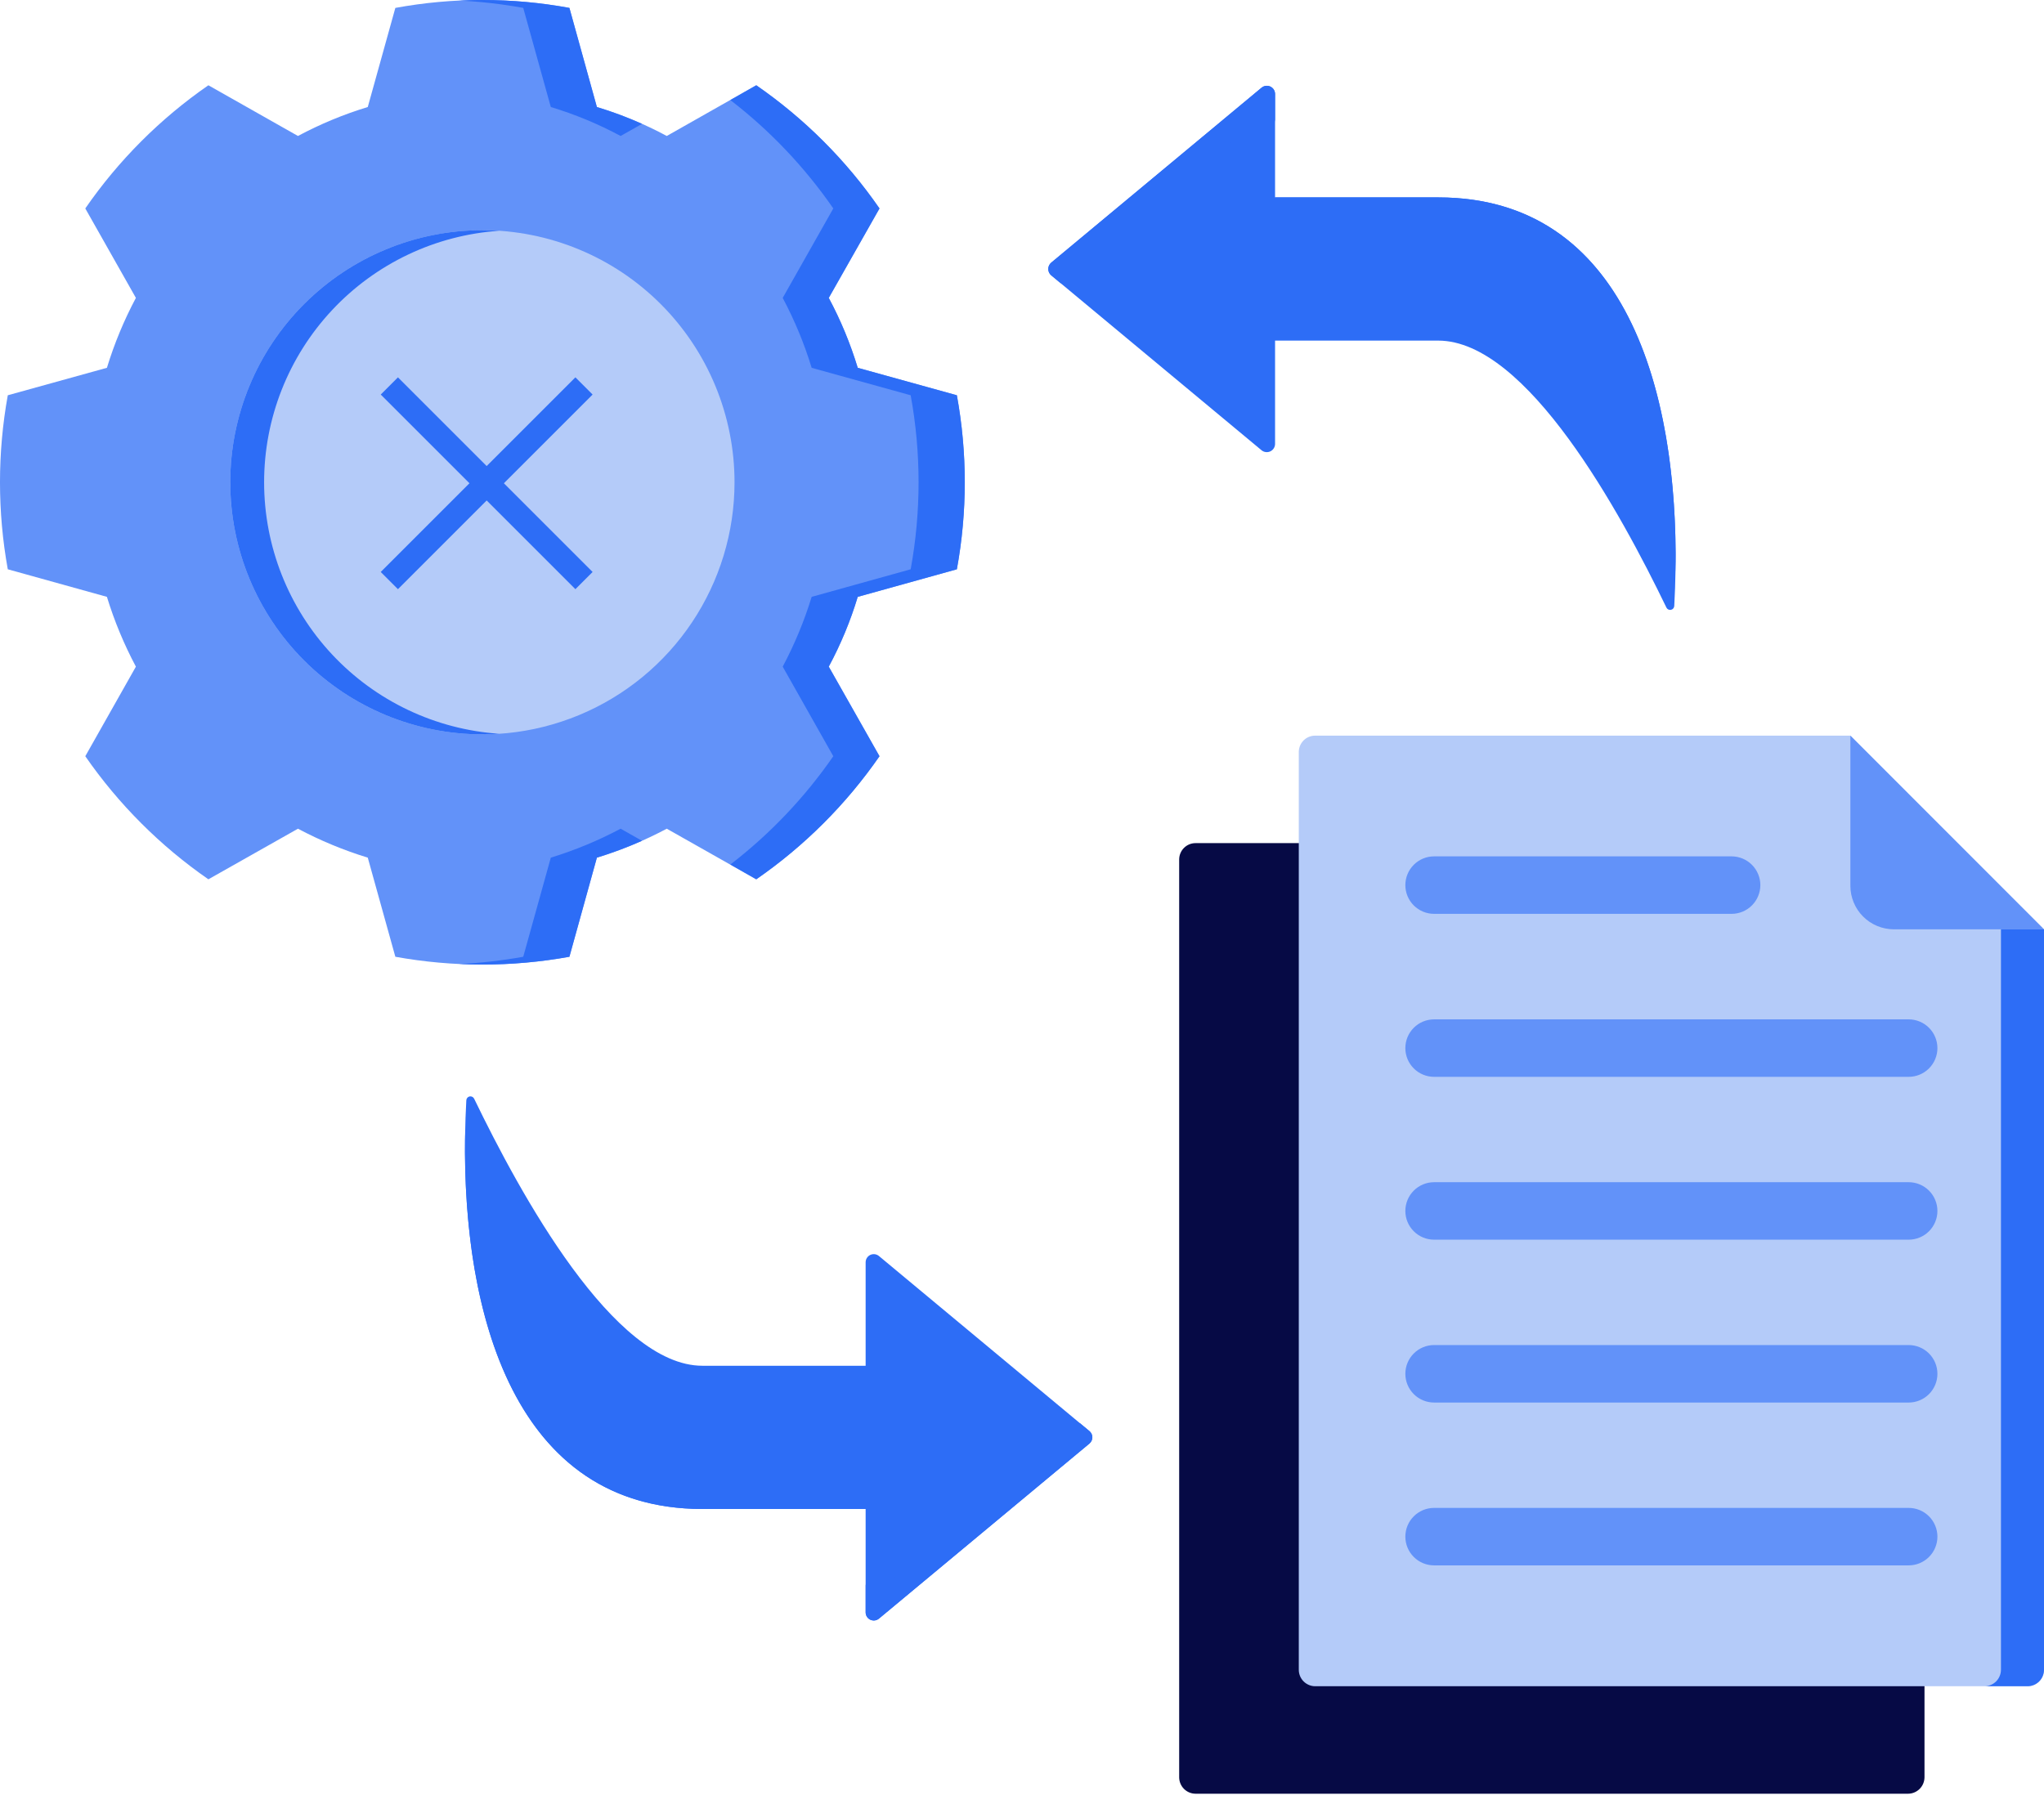
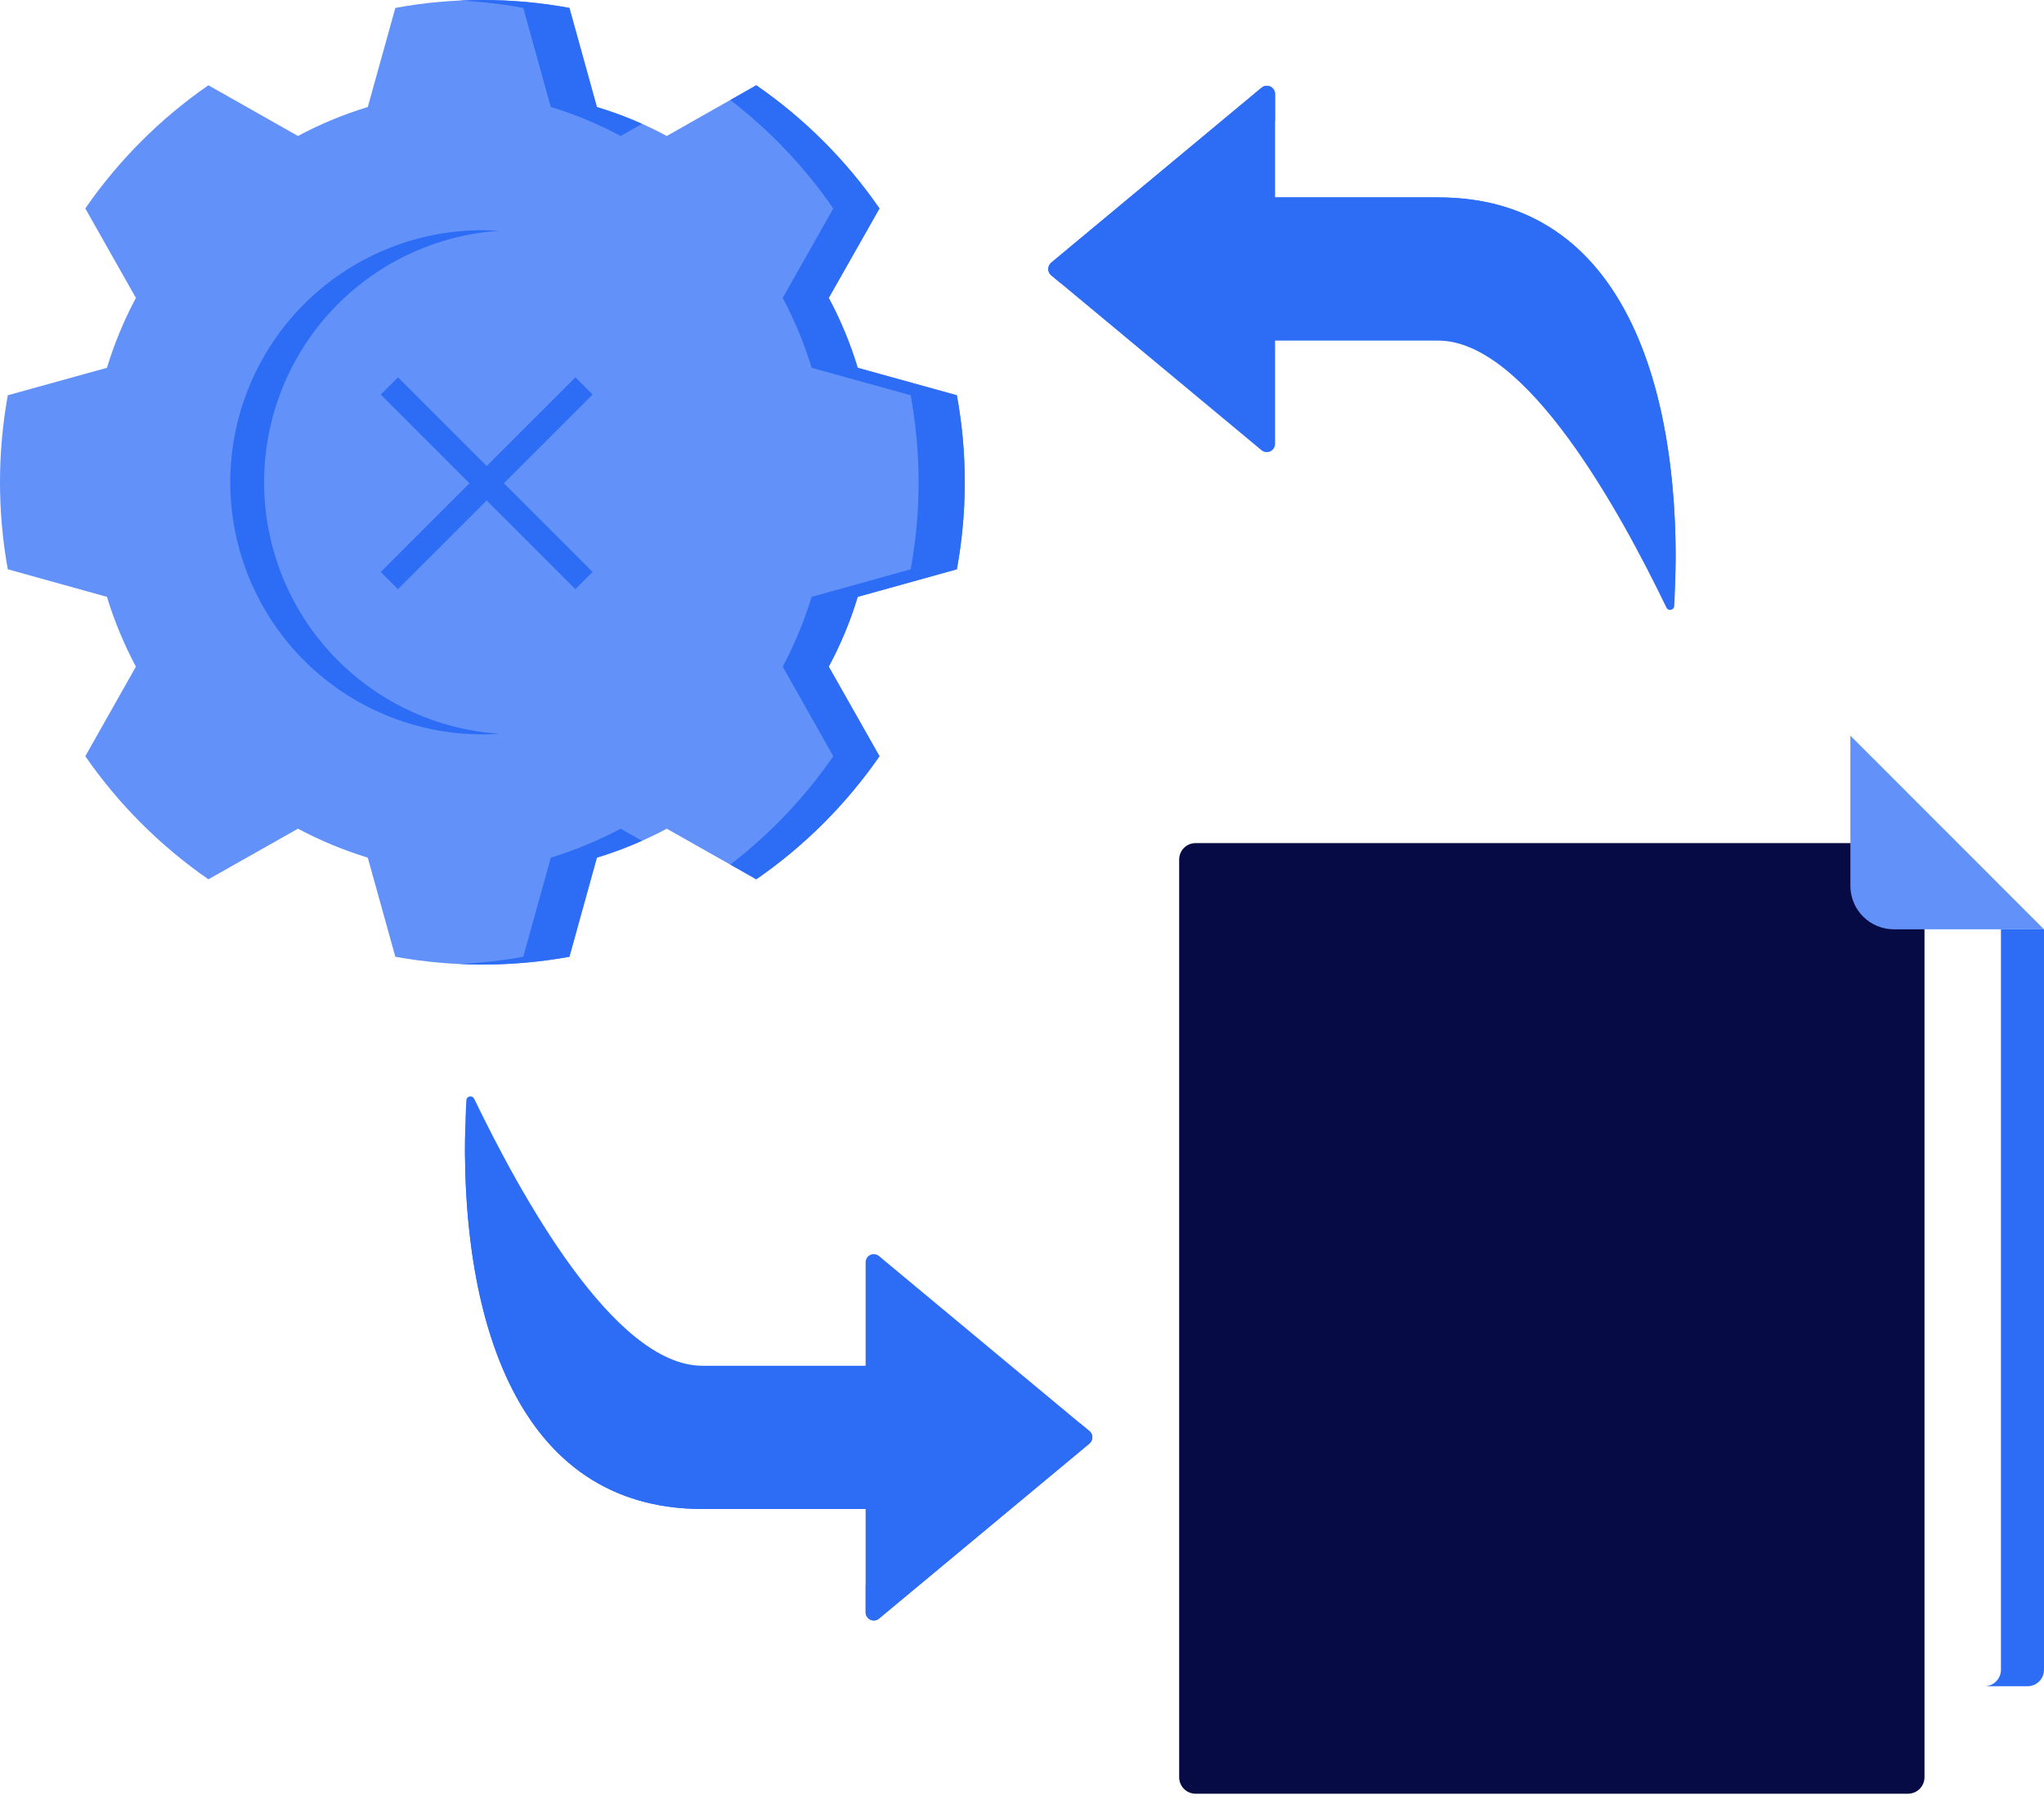
<svg xmlns="http://www.w3.org/2000/svg" width="84" height="74" viewBox="0 0 84 74" fill="none">
  <path fill-rule="evenodd" clip-rule="evenodd" d="M39.322 23.4L35.249 24.533C34.948 25.527 34.55 26.488 34.058 27.402L36.143 31.084C34.773 33.061 33.058 34.775 31.079 36.143L27.402 34.063C26.485 34.551 25.523 34.95 24.529 35.253L23.4 39.327C21.035 39.754 18.612 39.754 16.247 39.327L15.114 35.253C14.122 34.949 13.161 34.55 12.245 34.063L8.564 36.143C6.588 34.774 4.874 33.06 3.505 31.084L5.585 27.402C5.097 26.486 4.698 25.525 4.394 24.533L0.32 23.4C-0.107 21.035 -0.107 18.612 0.32 16.247L4.394 15.118C4.698 14.124 5.096 13.162 5.585 12.245L3.505 8.568C4.872 6.589 6.586 4.874 8.564 3.505L12.245 5.589C13.16 5.1 14.121 4.701 15.114 4.399L16.247 0.325C18.612 -0.109 21.036 -0.109 23.4 0.325L24.529 4.399C25.524 4.698 26.487 5.097 27.402 5.589L31.079 3.505C33.059 4.873 34.775 6.588 36.143 8.568L34.058 12.245C34.549 13.161 34.947 14.124 35.249 15.119L39.323 16.247C39.756 18.612 39.756 21.036 39.323 23.4L39.322 23.4Z" fill="#6292F9" />
-   <path fill-rule="evenodd" clip-rule="evenodd" d="M30.186 19.824C30.186 21.873 29.578 23.876 28.439 25.58C27.301 27.284 25.683 28.612 23.789 29.396C21.896 30.18 19.813 30.386 17.803 29.986C15.793 29.586 13.947 28.599 12.498 27.15C11.049 25.701 10.062 23.855 9.662 21.845C9.262 19.835 9.467 17.752 10.252 15.858C11.036 13.965 12.364 12.347 14.068 11.208C15.772 10.07 17.775 9.462 19.824 9.462C21.185 9.462 22.532 9.73 23.79 10.251C25.047 10.771 26.189 11.535 27.151 12.497C28.113 13.459 28.877 14.601 29.397 15.858C29.918 17.116 30.186 18.463 30.186 19.824Z" fill="#B4CBF9" />
  <path fill-rule="evenodd" clip-rule="evenodd" d="M68.485 24.978C66.596 21.067 62.747 14 59.103 14H52.4V18.246C52.4 18.31 52.382 18.373 52.347 18.427C52.313 18.482 52.264 18.525 52.206 18.552C52.148 18.58 52.083 18.59 52.019 18.582C51.955 18.575 51.895 18.549 51.845 18.508L43.2 11.317C43.162 11.285 43.132 11.245 43.111 11.2C43.09 11.155 43.079 11.106 43.079 11.057C43.079 11.007 43.09 10.958 43.111 10.913C43.132 10.868 43.162 10.828 43.2 10.796L51.845 3.605C51.895 3.564 51.955 3.537 52.018 3.529C52.082 3.521 52.146 3.531 52.205 3.558C52.263 3.585 52.312 3.628 52.347 3.682C52.381 3.736 52.4 3.799 52.4 3.863V8.114H59.103C67.303 8.114 69.235 17.141 68.805 24.911C68.803 24.948 68.788 24.983 68.764 25.011C68.74 25.04 68.707 25.059 68.67 25.066C68.634 25.074 68.596 25.069 68.562 25.053C68.529 25.038 68.502 25.011 68.485 24.978ZM19.485 45.16C21.373 49.067 25.222 56.138 28.866 56.138H35.574V51.888C35.574 51.824 35.591 51.761 35.625 51.707C35.659 51.653 35.708 51.609 35.766 51.582C35.824 51.555 35.889 51.545 35.952 51.553C36.016 51.562 36.075 51.589 36.124 51.63L44.769 58.822C44.807 58.853 44.838 58.892 44.859 58.937C44.88 58.981 44.891 59.03 44.891 59.08C44.891 59.129 44.88 59.178 44.859 59.222C44.838 59.267 44.807 59.306 44.769 59.338L36.124 66.529C36.075 66.571 36.016 66.597 35.952 66.606C35.889 66.614 35.824 66.604 35.766 66.577C35.708 66.55 35.659 66.507 35.625 66.452C35.591 66.398 35.573 66.335 35.574 66.271V62.025H28.866C20.671 62.025 18.739 52.993 19.164 45.223C19.167 45.186 19.181 45.151 19.206 45.122C19.231 45.094 19.264 45.075 19.3 45.068C19.337 45.061 19.375 45.066 19.408 45.083C19.442 45.1 19.469 45.127 19.485 45.161V45.16Z" fill="#2D6DF6" />
  <path fill-rule="evenodd" clip-rule="evenodd" d="M49.133 34.656H78.415C78.593 34.656 78.764 34.727 78.891 34.854C79.017 34.98 79.088 35.151 79.089 35.33V73.055C79.087 73.233 79.016 73.404 78.89 73.53C78.764 73.656 78.593 73.728 78.415 73.729H49.133C48.955 73.729 48.783 73.657 48.657 73.531C48.531 73.405 48.46 73.234 48.459 73.055V35.33C48.459 35.241 48.476 35.153 48.51 35.072C48.544 34.99 48.593 34.915 48.656 34.853C48.719 34.79 48.793 34.74 48.875 34.706C48.957 34.673 49.045 34.655 49.133 34.656Z" fill="#060A45" />
-   <path fill-rule="evenodd" clip-rule="evenodd" d="M54.049 30.238H76.044L84 38.199V68.637C83.999 68.816 83.928 68.987 83.802 69.113C83.676 69.239 83.504 69.311 83.326 69.311H54.049C53.871 69.311 53.7 69.239 53.573 69.113C53.447 68.987 53.376 68.816 53.375 68.637V30.912C53.375 30.823 53.392 30.735 53.426 30.653C53.46 30.572 53.509 30.497 53.572 30.434C53.635 30.372 53.709 30.322 53.791 30.288C53.873 30.255 53.961 30.237 54.049 30.238Z" fill="#B4CBF9" />
  <path d="M24 15.864L16 23.864" stroke="#2D6DF6" />
  <path d="M16 15.864L24 23.864" stroke="#2D6DF6" />
  <path fill-rule="evenodd" clip-rule="evenodd" d="M76.043 30.238V36.41C76.043 36.884 76.231 37.338 76.565 37.673C76.899 38.008 77.353 38.197 77.826 38.199H83.999L76.043 30.238Z" fill="#6292F9" />
-   <path d="M58.935 37.563C58.622 37.563 58.321 37.438 58.1 37.217C57.878 36.995 57.754 36.695 57.754 36.381C57.754 36.068 57.878 35.768 58.1 35.546C58.321 35.325 58.622 35.2 58.935 35.2H71.161C71.475 35.2 71.775 35.325 71.996 35.546C72.218 35.768 72.343 36.068 72.343 36.381C72.343 36.695 72.218 36.995 71.996 37.217C71.775 37.438 71.475 37.563 71.161 37.563H58.935ZM58.935 64.343C58.622 64.343 58.321 64.219 58.1 63.997C57.878 63.776 57.754 63.475 57.754 63.162C57.754 62.849 57.878 62.548 58.1 62.327C58.321 62.105 58.622 61.981 58.935 61.981H78.439C78.752 61.981 79.052 62.105 79.274 62.327C79.495 62.548 79.62 62.849 79.62 63.162C79.62 63.475 79.495 63.776 79.274 63.997C79.052 64.219 78.752 64.343 78.439 64.343H58.935ZM58.935 57.65C58.622 57.65 58.321 57.525 58.1 57.304C57.878 57.082 57.754 56.782 57.754 56.468C57.754 56.155 57.878 55.855 58.1 55.633C58.321 55.412 58.622 55.287 58.935 55.287H78.439C78.752 55.287 79.052 55.412 79.274 55.633C79.495 55.855 79.62 56.155 79.62 56.468C79.62 56.782 79.495 57.082 79.274 57.304C79.052 57.525 78.752 57.65 78.439 57.65H58.935ZM58.935 50.956C58.622 50.956 58.321 50.831 58.1 50.61C57.878 50.388 57.754 50.088 57.754 49.775C57.754 49.461 57.878 49.161 58.1 48.939C58.321 48.718 58.622 48.593 58.935 48.593H78.439C78.752 48.593 79.052 48.718 79.274 48.939C79.495 49.161 79.62 49.461 79.62 49.775C79.62 50.088 79.495 50.388 79.274 50.61C79.052 50.831 78.752 50.956 78.439 50.956H58.935ZM58.935 44.262C58.622 44.262 58.321 44.138 58.1 43.916C57.878 43.695 57.754 43.394 57.754 43.081C57.754 42.768 57.878 42.467 58.1 42.246C58.321 42.024 58.622 41.9 58.935 41.9H78.439C78.752 41.9 79.052 42.024 79.274 42.246C79.495 42.467 79.62 42.768 79.62 43.081C79.62 43.394 79.495 43.695 79.274 43.916C79.052 44.138 78.752 44.262 78.439 44.262H58.935Z" fill="#6292F9" />
  <path fill-rule="evenodd" clip-rule="evenodd" d="M25.505 34.063C24.589 34.55 23.628 34.949 22.636 35.253L21.503 39.327C20.634 39.484 19.755 39.584 18.873 39.623C19.189 39.638 19.504 39.647 19.825 39.647C21.024 39.648 22.221 39.54 23.401 39.327L24.53 35.253C25.162 35.06 25.781 34.828 26.385 34.56L25.505 34.063ZM22.636 4.399C23.63 4.699 24.591 5.098 25.505 5.589L26.385 5.092C25.782 4.821 25.162 4.59 24.53 4.399L23.401 0.325C22.221 0.108 21.024 -0.001 19.825 -0C19.504 -0 19.189 0.009 18.873 0.024C19.755 0.065 20.634 0.166 21.503 0.325L22.636 4.399ZM30.014 4.112C31.646 5.369 33.074 6.873 34.245 8.568L32.166 12.245C32.654 13.162 33.053 14.125 33.356 15.119L37.425 16.247C37.858 18.612 37.858 21.036 37.425 23.4L33.356 24.533C33.052 25.526 32.653 26.486 32.166 27.402L34.245 31.084C33.074 32.778 31.646 34.28 30.014 35.536L31.08 36.143C33.059 34.775 34.775 33.061 36.144 31.084L34.059 27.402C34.551 26.488 34.95 25.527 35.25 24.533L39.324 23.4C39.757 21.035 39.757 18.612 39.324 16.247L35.25 15.118C34.948 14.124 34.55 13.161 34.059 12.245L36.144 8.568C34.776 6.588 33.06 4.873 31.08 3.505L30.014 4.112Z" fill="#2D6DF6" />
  <path fill-rule="evenodd" clip-rule="evenodd" d="M20.518 9.486C17.896 9.663 15.44 10.829 13.646 12.748C11.852 14.667 10.854 17.196 10.854 19.823C10.854 22.451 11.852 24.98 13.646 26.899C15.44 28.818 17.896 29.984 20.518 30.161C20.288 30.18 20.058 30.185 19.824 30.185C17.076 30.185 14.441 29.093 12.498 27.15C10.555 25.207 9.463 22.572 9.463 19.823C9.463 17.076 10.555 14.44 12.498 12.497C14.441 10.554 17.076 9.462 19.824 9.462C20.058 9.462 20.288 9.472 20.518 9.486Z" fill="#2D6DF6" />
  <path fill-rule="evenodd" clip-rule="evenodd" d="M43.593 11.643L51.845 4.776C51.895 4.735 51.955 4.709 52.018 4.701C52.082 4.692 52.146 4.702 52.205 4.729C52.263 4.757 52.312 4.8 52.347 4.854C52.381 4.908 52.4 4.97 52.4 5.035V3.863C52.4 3.799 52.381 3.736 52.347 3.682C52.312 3.628 52.263 3.585 52.205 3.558C52.146 3.531 52.082 3.521 52.018 3.529C51.955 3.538 51.895 3.564 51.845 3.605L43.201 10.796C43.163 10.828 43.132 10.868 43.111 10.913C43.09 10.958 43.079 11.007 43.079 11.057C43.079 11.107 43.09 11.156 43.111 11.201C43.132 11.246 43.163 11.286 43.201 11.317L43.593 11.643ZM52.4 8.114V9.286H59.104C66.405 9.286 68.738 16.448 68.858 23.506C68.982 16.094 66.811 8.114 59.104 8.114L52.4 8.114ZM44.377 58.496L36.125 65.362C36.075 65.402 36.016 65.428 35.952 65.436C35.889 65.443 35.824 65.433 35.767 65.405C35.709 65.378 35.66 65.334 35.626 65.28C35.592 65.226 35.575 65.163 35.575 65.099V66.271C35.574 66.335 35.592 66.398 35.626 66.452C35.66 66.506 35.709 66.55 35.767 66.577C35.825 66.604 35.889 66.614 35.953 66.606C36.016 66.597 36.076 66.57 36.125 66.529L44.77 59.337C44.808 59.306 44.838 59.267 44.859 59.222C44.881 59.178 44.892 59.129 44.892 59.079C44.892 59.03 44.881 58.981 44.859 58.937C44.838 58.892 44.808 58.853 44.77 58.821L44.377 58.496ZM35.575 62.024V60.853H28.866C21.565 60.853 19.232 53.685 19.112 46.629C18.992 54.04 21.159 62.025 28.866 62.025L35.575 62.024Z" fill="#2D6DF6" />
  <path fill-rule="evenodd" clip-rule="evenodd" d="M82.231 38.199V68.637C82.229 68.815 82.158 68.986 82.032 69.112C81.906 69.238 81.735 69.31 81.557 69.311H83.326C83.504 69.311 83.675 69.239 83.802 69.113C83.928 68.987 83.999 68.816 84 68.637V38.199H82.231Z" fill="#2D6DF6" />
</svg>